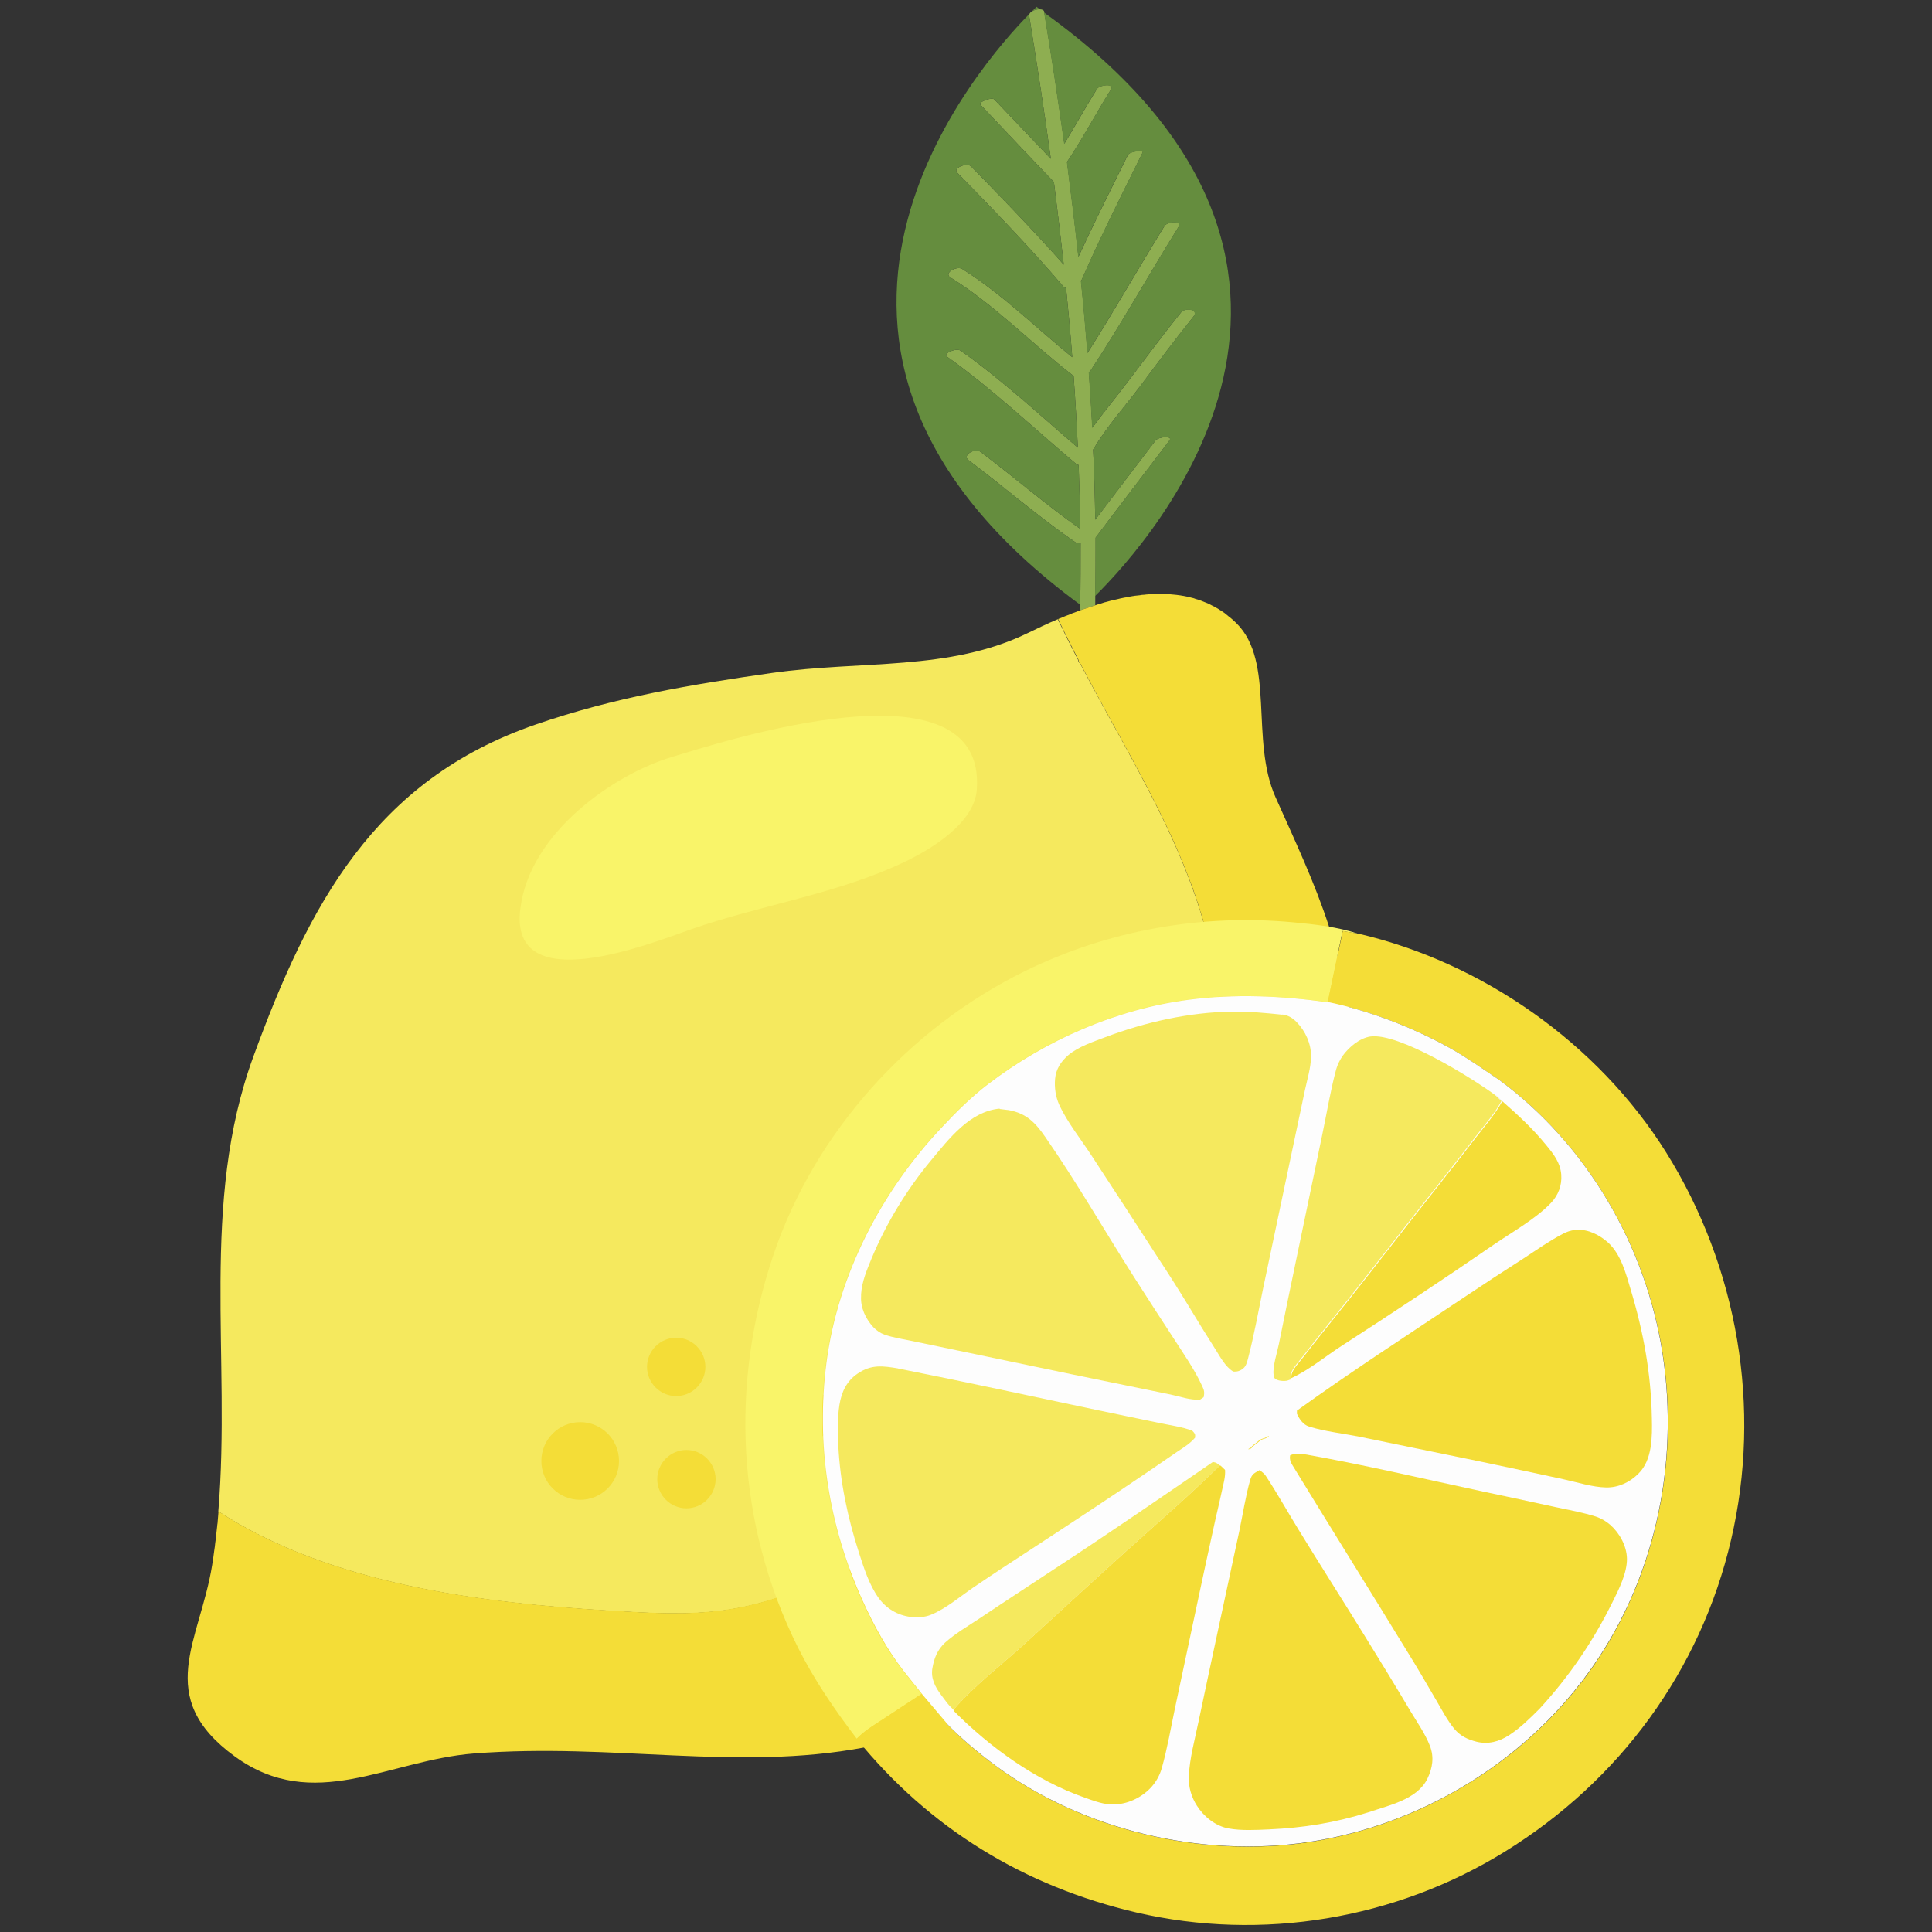
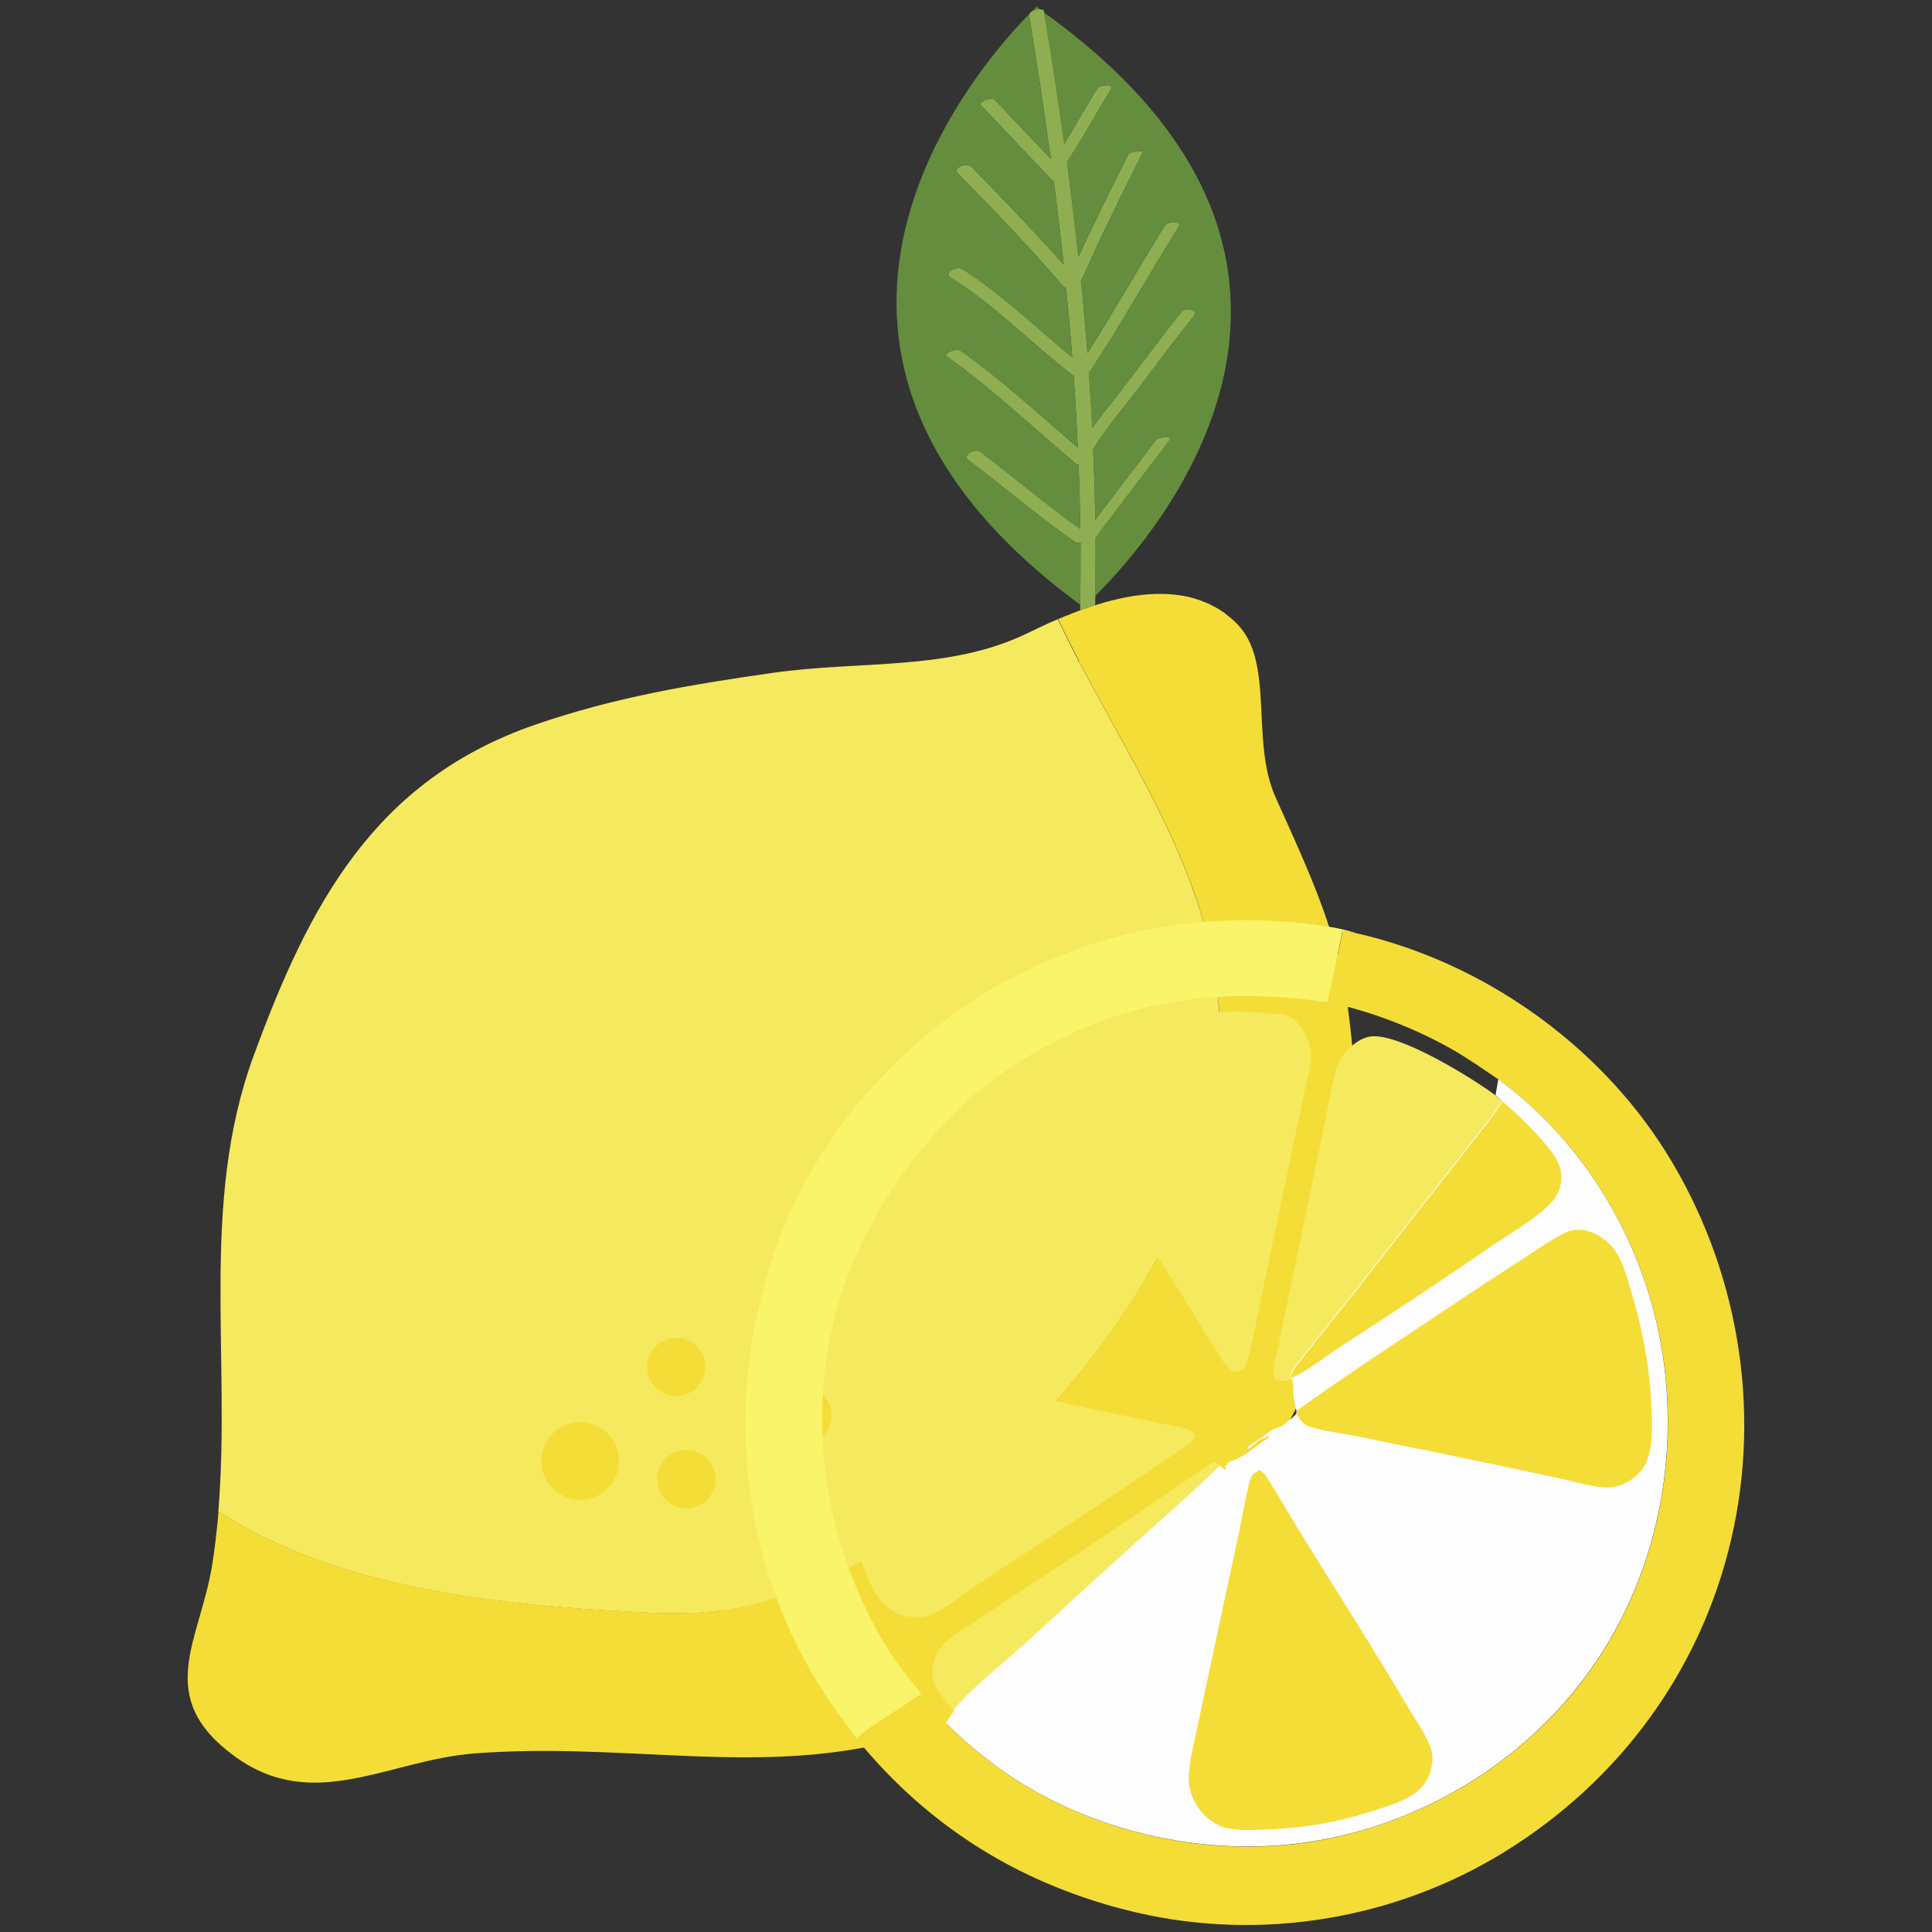
<svg xmlns="http://www.w3.org/2000/svg" id="_Слой_1" viewBox="0 0 100 100">
  <rect x="0" y="0" width="100" height="100" fill="#333333" stroke="none" />
  <defs>
    <style>.cls-1{fill:#8eae51;}.cls-2{fill:#f9f469;}.cls-3{fill:#f5e95e;}.cls-4{fill:#658d3e;}.cls-5{fill:#f4dd37;}.cls-6{fill:#fdfdfd;}</style>
  </defs>
  <path class="cls-3" d="M63.11,52.53c-.33-6.75-4.15-12.34-7.21-18.2-.05-.03-.09-.08-.09-.14v-.02c-.37-.7-.72-1.41-1.06-2.12-.55.23-1.06.48-1.54.71-4.08,1.99-8.61,1.41-13.24,2.07-4.2.6-8.15,1.26-12.24,2.67-8.37,2.88-11.75,9.35-14.62,17.2-2.77,7.58-1.15,15.56-1.81,23.53,0,0,0,0,0,0,5.79,3.78,13.62,4.74,20.23,5.14,2.03.12,4.08.26,6.11-.04,2.06-.31,4.05-1.06,5.92-1.97,4.3-2.1,8.03-5.34,11.17-8.92,4.76-5.42,8.75-12.47,8.38-19.89Z" />
  <path class="cls-1" d="M58.96,20.06c-.79,1.04-1.71,2.08-2.38,3.21.06,1.21.09,2.42.11,3.63,1.04-1.37,2.08-2.73,3.12-4.1.14-.19.92-.27.72,0-1.27,1.68-2.56,3.34-3.82,5.03,0,1,0,2.01-.02,3.01,0,.16,0,.32,0,.49l-.78.26c0-.1,0-.2,0-.29.02-1.07.02-2.14.02-3.21-.11.02-.22.02-.29-.04-1.91-1.31-3.65-2.84-5.51-4.23-.35-.26.33-.64.61-.44,1.74,1.31,3.39,2.74,5.18,4-.02-1.1-.05-2.21-.09-3.31-.05-.01-.09-.02-.12-.05-2.22-1.86-4.35-3.9-6.71-5.57-.21-.15.5-.46.72-.3,2.14,1.51,4.08,3.32,6.07,5.02-.06-1.24-.13-2.47-.22-3.71-2.15-1.65-4.07-3.67-6.38-5.1-.36-.23.33-.61.61-.44,2.06,1.29,3.81,3.04,5.7,4.57-.09-1.2-.2-2.39-.32-3.58-.06-.02-.11-.04-.14-.08-1.73-2.02-3.64-4-5.5-5.9-.23-.24.51-.53.72-.32,1.61,1.65,3.26,3.35,4.8,5.09-.16-1.43-.33-2.86-.51-4.28-1.28-1.33-2.54-2.67-3.81-4.01-.12-.12.6-.41.73-.26.97,1.02,1.94,2.04,2.92,3.07-.34-2.48-.72-4.94-1.12-7.4,0-.04,0-.07.01-.1.03-.05.07-.1.13-.13.12-.08.28-.12.41-.11.12,0,.21.04.23.13v.03c.38,2.26.72,4.53,1.04,6.8.57-.94,1.11-1.91,1.69-2.84.14-.22.92-.3.73.02-.78,1.24-1.46,2.54-2.28,3.76t0,0c.21,1.63.41,3.27.59,4.91.82-1.78,1.7-3.53,2.56-5.27.1-.2.83-.26.77-.14-1.08,2.18-2.18,4.36-3.15,6.58-.01.02-.03.04-.05.06.13,1.25.24,2.5.34,3.75,1.37-2.16,2.64-4.4,3.99-6.58.15-.23.93-.29.73.04-1.54,2.47-2.96,5.02-4.56,7.45-.02.03-.05.05-.09.08.07.96.13,1.92.18,2.88.57-.79,1.21-1.55,1.78-2.31.93-1.22,1.84-2.46,2.81-3.66.21-.27.95-.17.65.21-.97,1.2-1.89,2.44-2.81,3.67Z" />
  <path class="cls-5" d="M68.78,68.58c-.2.68-.43,1.36-.69,2.02-.29.77-.62,1.52-.99,2.26,0,.01,0,.01,0,.01-.11.22-.23.43-.34.65-.48.9-1.02,1.77-1.62,2.61,0,0-.02,0-.02.02-.05.1-.12.2-.19.29-.09.12-.18.24-.27.36-.58.78-1.19,1.53-1.83,2.27-3.64,4.22-8.23,7.83-13.04,9.86-.18.08-.37.16-.55.23-.07.03-.13.05-.2.08-1.45.56-2.88.95-4.3,1.21h-.01c-6.61,1.24-12.97-.25-20.2.31-4.44.35-8.3,3.12-12.38.15-4.23-3.08-1.8-5.97-1.17-9.9.04-.26.08-.51.11-.76.02-.13.04-.26.05-.39.02-.11.03-.22.04-.33.02-.18.04-.35.06-.53,0-.05.01-.1.02-.16.02-.2.03-.41.05-.61h0c5.79,3.77,13.62,4.73,20.23,5.13,2.04.12,4.08.26,6.11-.05.26-.04.51-.08.77-.14.22-.04.44-.09.66-.15.17-.04.33-.08.49-.13.21-.06.42-.12.62-.19h.01c.29-.09.58-.19.86-.29.29-.1.57-.21.85-.33.56-.23,1.11-.47,1.65-.74.13-.06.26-.13.39-.2.21-.1.42-.21.63-.33.45-.25.9-.5,1.34-.77.03-.02.06-.04.1-.07.45-.27.9-.57,1.34-.87.02-.02.04-.03.06-.04.43-.3.85-.61,1.26-.92.41-.31.8-.63,1.19-.96.13-.09.25-.2.36-.3.31-.26.6-.52.9-.79,1.24-1.12,2.4-2.32,3.5-3.56.03-.04.07-.07.1-.11.35-.4.7-.81,1.04-1.23.63-.76,1.23-1.56,1.81-2.38.24-.33.47-.67.69-1.01.26-.39.51-.79.76-1.19.12-.2.24-.4.36-.6.18-.31.36-.62.53-.94.57-1.05,1.08-2.13,1.51-3.23.09-.21.17-.41.24-.62.08-.2.16-.41.22-.62.08-.21.15-.42.21-.63.26-.84.48-1.69.64-2.55.04-.18.07-.37.1-.55.03-.12.05-.24.06-.36.04-.23.07-.47.09-.7.04-.26.07-.53.08-.8.02-.18.03-.36.04-.54.03-.64.03-1.29,0-1.94,0-.05-.01-.11-.01-.16h0c0-.27-.03-.52-.06-.77-.03-.31-.07-.63-.11-.94,0-.02,0-.04,0-.06-.04-.28-.09-.57-.15-.85-.07-.39-.16-.78-.25-1.16-.07-.29-.15-.59-.24-.88,0-.02-.01-.03-.01-.05-.17-.57-.35-1.14-.55-1.7-.11-.28-.22-.57-.33-.86-.11-.28-.23-.57-.35-.85-1.44-3.39-3.42-6.61-5.14-9.92-.05-.03-.08-.07-.08-.14v-.02c-.37-.71-.72-1.41-1.06-2.13.11-.04.21-.08.32-.13.02-.01.05-.02.07-.03.08-.03.16-.06.24-.09.04-.02.07-.03.11-.05.07-.02.14-.05.22-.08.03-.01.07-.03.11-.04.02-.01.05-.02.07-.03l.78-.26s.09-.03.14-.05c.03-.01.06-.02.09-.02.08-.03.16-.05.24-.08.04-.01.08-.02.12-.03.08-.02.15-.04.22-.06.05-.01.09-.02.13-.03.07-.02.14-.03.22-.05l.12-.03c.08-.02.16-.03.24-.05.03,0,.07-.01.1-.02.12-.02.23-.04.34-.06.02,0,.04,0,.06-.01.09-.01.19-.02.28-.03.04-.01.08-.01.12-.02.07,0,.14-.01.22-.02.04,0,.09-.01.13-.01.07,0,.14-.01.21-.01.04,0,.09-.01.13-.01h.34c.09,0,.18,0,.28.01h.05c.11.01.22.02.32.03.04,0,.07.01.1.01.08.01.15.02.23.03.04.01.08.02.12.02.07.01.14.03.2.04.04,0,.08.02.13.03.06.02.13.03.2.05.03.01.07.02.11.04.08.02.15.04.23.07.02.01.05.02.08.03.1.04.2.08.3.12.03.01.05.02.07.03.08.04.15.08.23.12.03.01.07.03.1.05.06.04.13.07.19.11.04.03.07.05.11.07.06.04.12.08.18.12.03.03.07.05.1.08.06.05.12.1.18.15.03.02.06.04.09.07.09.08.18.16.26.24,2.01,1.99.7,6.05,2.02,9,1.04,2.33,2.04,4.45,2.77,6.7.16.5.31,1,.44,1.51.22.85.4,1.72.53,2.64v.02c.09.66.17,1.33.23,2,.47,4.85.21,9.83-1.2,14.45Z" />
  <path class="cls-5" d="M30.03,73.61c-1.11,0-2.01.9-2.01,2.01s.9,2.01,2.01,2.01,2.01-.9,2.01-2.01-.9-2.01-2.01-2.01Z" />
  <path class="cls-5" d="M35.53,75.05c-.83,0-1.51.68-1.51,1.51s.68,1.51,1.51,1.51,1.51-.68,1.51-1.51-.68-1.51-1.51-1.51Z" />
  <path class="cls-5" d="M36.51,70.75c0-.83-.68-1.51-1.51-1.51s-1.51.68-1.51,1.51.68,1.51,1.51,1.51,1.51-.68,1.51-1.51Z" />
  <path class="cls-5" d="M41.53,71.74c-.83,0-1.51.68-1.51,1.51s.68,1.51,1.51,1.51,1.51-.68,1.51-1.51-.68-1.51-1.51-1.51Z" />
-   <path class="cls-2" d="M35.77,48.1c3.63-1.27,7.63-1.83,11.16-3.54,1.29-.63,3.51-1.96,3.63-3.7.49-6.96-13.34-2.41-15.81-1.67-2.9.87-7.34,3.86-7.82,7.86-.58,4.73,6.84,1.75,8.84,1.05Z" />
  <path class="cls-4" d="M53.82.48c-.13-.01-.29.03-.41.11.16-.15.24-.24.24-.24.06.04.12.09.17.13Z" />
  <path class="cls-4" d="M55.93,28.09c0,1.07,0,2.14-.02,3.21-18.24-13.4-5.06-28.12-2.63-30.58-.01.03-.02.06-.01.1.4,2.46.78,4.92,1.12,7.4-.98-1.03-1.95-2.05-2.92-3.07-.13-.15-.85.14-.73.26,1.27,1.34,2.53,2.68,3.81,4.01.18,1.42.35,2.85.51,4.28-1.54-1.74-3.19-3.44-4.8-5.09-.21-.21-.95.08-.72.32,1.86,1.9,3.77,3.88,5.5,5.9.03.04.08.06.14.08.12,1.19.23,2.38.32,3.58-1.89-1.53-3.64-3.28-5.7-4.57-.28-.17-.97.21-.61.44,2.31,1.43,4.23,3.45,6.38,5.1.09,1.24.16,2.47.22,3.71-1.99-1.7-3.93-3.51-6.07-5.02-.22-.16-.93.15-.72.3,2.36,1.67,4.49,3.71,6.71,5.57.03.03.07.04.12.05.04,1.1.07,2.21.09,3.31-1.79-1.26-3.44-2.69-5.18-4-.28-.2-.96.18-.61.44,1.86,1.39,3.6,2.92,5.51,4.23.07.06.18.06.29.04Z" />
  <path class="cls-4" d="M60.53,22.8c.2-.27-.58-.19-.72,0-1.04,1.37-2.08,2.73-3.12,4.1-.02-1.21-.05-2.42-.11-3.63.67-1.13,1.59-2.17,2.38-3.21.92-1.23,1.84-2.47,2.81-3.67.3-.38-.44-.48-.65-.21-.97,1.2-1.88,2.44-2.81,3.66-.57.76-1.21,1.52-1.78,2.31-.05-.96-.11-1.92-.18-2.88.04-.03.07-.05.09-.08,1.6-2.43,3.02-4.98,4.56-7.45.2-.33-.58-.27-.73-.04-1.35,2.18-2.62,4.42-3.99,6.58-.1-1.25-.21-2.5-.34-3.75.02-.02.04-.04.05-.06.97-2.22,2.07-4.4,3.15-6.58.06-.12-.67-.06-.77.14-.86,1.74-1.74,3.49-2.56,5.27-.18-1.64-.38-3.28-.59-4.91t0,0c.82-1.22,1.5-2.52,2.28-3.76.19-.32-.59-.24-.73-.02-.58.93-1.12,1.9-1.69,2.84-.32-2.27-.66-4.54-1.04-6.8,18.21,13.07,5.68,27.2,2.64,30.2.02-1,.03-2.01.02-3.01,1.26-1.69,2.55-3.35,3.82-5.03Z" />
  <path class="cls-2" d="M44.35,90c-1.14-1.49-2.21-3.05-3.05-4.73-3.18-6.38-3.54-13.64-1.25-20.37,2.16-6.34,7.02-11.7,13.01-14.64,4.3-2.11,9.13-2.97,13.89-2.52,1.08.1,2.32.24,3.34.59l-.8-.14-.77,3.68c-2.42-.33-4.81-.44-7.24-.13-3.74.49-7.36,2.08-10.36,4.36-.87.66-1.66,1.46-2.41,2.25-3.1,3.3-5.37,7.63-5.96,12.16-.55,4.24.1,8.42,1.86,12.31.58,1.29,1.27,2.56,2.14,3.67l.95,1.19c-.67.43-1.33.87-2,1.31-.48.31-.96.6-1.36,1.01Z" />
  <path class="cls-5" d="M70.28,48.32c6.46,1.49,12.44,5.7,15.96,11.33,3.71,5.94,4.96,13.22,3.36,20.05-1.58,6.78-5.79,12.48-11.69,16.13-5.66,3.51-12.6,4.67-19.09,3.16-5.82-1.36-10.71-4.35-14.48-8.99.4-.41.88-.7,1.36-1.01.66-.44,1.33-.87,2-1.31l1.27,1.5c.78.81,1.66,1.55,2.57,2.22,4.52,3.34,10.66,4.79,16.21,3.95,5.67-.86,10.99-4.03,14.39-8.65,3.49-4.75,4.82-10.85,3.92-16.64-.86-5.56-3.92-10.82-8.46-14.16-.83-.56-1.63-1.13-2.5-1.62-1.93-1.09-4.21-1.96-6.37-2.41l.77-3.68.8.14Z" />
-   <path class="cls-6" d="M68.72,51.86c2.16.45,4.44,1.33,6.37,2.41.87.49,1.67,1.06,2.5,1.62l-.14.81.31.3c-.37.68-.89,1.26-1.36,1.87-.68.88-1.36,1.76-2.05,2.63-1.72,2.16-3.39,4.36-5.12,6.51-.58.72-1.15,1.43-1.71,2.16-.19.25-.5.57-.62.85-.04.1-.04.2-.05.3l.02.06c.15.21.09.47.11.72.02.31.08.63.16.92v.17c-.17.21-.4.34-.6.53-.18.16-.4.2-.62.29-.14.06-.26.19-.39.28-.29.2-.59.39-.89.59l-.02.14c.16-.05.12-.03.23-.15.08-.09.22-.16.32-.26.1-.1.2-.12.33-.16l.2-.1.04.07c-.62.37-1.17.94-1.85,1.18-.12.04-.25.08-.33.19-.07.09-.04.06-.12.12l.06.08-.07.12-.25-.24c-1.55,1.52-3.2,2.95-4.81,4.4-1.77,1.6-3.53,3.22-5.29,4.83-1.22,1.11-2.6,2.17-3.68,3.41l.02.06-.42.62-1.27-1.5-.95-1.19c-.87-1.12-1.56-2.39-2.14-3.67-1.75-3.89-2.41-8.07-1.86-12.31.59-4.53,2.85-8.86,5.96-12.16.75-.8,1.54-1.59,2.41-2.25,2.99-2.28,6.62-3.87,10.36-4.36,2.43-.32,4.82-.21,7.24.13Z" />
  <path class="cls-3" d="M49.37,88.5c-.25-.19-.46-.51-.65-.76-.31-.41-.55-.86-.46-1.39.09-.53.26-.96.66-1.33.52-.47,1.19-.86,1.78-1.25,1.25-.84,2.51-1.66,3.77-2.49,2.8-1.83,5.55-3.72,8.31-5.61.19.03.23.08.38.2-1.55,1.52-3.2,2.95-4.81,4.4-1.77,1.6-3.53,3.22-5.29,4.83-1.22,1.11-2.6,2.17-3.68,3.41Z" />
  <path class="cls-3" d="M66.86,71.38l-.23.08c-.17.04-.47.02-.62-.09-.07-.05-.08-.14-.09-.22-.05-.43.18-1.13.27-1.56.29-1.45.59-2.89.89-4.33.45-2.16.9-4.32,1.35-6.48.24-1.14.43-2.32.73-3.43.07-.25.2-.51.35-.72.32-.44.86-.89,1.41-.98,1.47-.22,5.3,2.16,6.51,3.06l.31.3c-.37.68-.89,1.26-1.36,1.87-.68.88-1.36,1.76-2.05,2.63-1.72,2.16-3.39,4.36-5.12,6.51-.58.72-1.15,1.43-1.71,2.16-.19.25-.5.57-.62.85-.04.1-.04.2-.05.3l.02.06Z" />
  <path class="cls-3" d="M46.47,70.83c3.44.68,6.87,1.43,10.3,2.15,1.07.22,2.14.45,3.22.67.57.12,1.18.2,1.72.4.14.16.16.15.15.36-.26.31-.61.52-.94.74-.47.32-.94.64-1.4.96-2.03,1.38-4.07,2.72-6.12,4.06-1.02.66-2.04,1.33-3.04,2.01-.67.46-1.4,1.08-2.15,1.39-.32.14-.74.17-1.08.12-.67-.08-1.27-.44-1.66-.99-.48-.67-.76-1.55-1.01-2.33-.58-1.8-.98-3.67-1.07-5.57-.03-.69-.05-1.41.06-2.09.11-.67.37-1.23.95-1.62.71-.48,1.3-.39,2.09-.26Z" />
  <path class="cls-3" d="M66.37,52.51c.3.03.55.19.75.4.45.46.75,1.12.74,1.78-.01.57-.2,1.19-.32,1.75-.25,1.19-.5,2.37-.75,3.55-.47,2.23-.94,4.46-1.41,6.69-.25,1.21-.47,2.44-.78,3.63-.05.18-.1.4-.25.52-.16.13-.32.18-.52.16-.4-.24-.67-.75-.92-1.15-.46-.72-.91-1.45-1.35-2.18-.53-.87-1.07-1.72-1.63-2.57-1.14-1.77-2.29-3.53-3.44-5.29-.54-.83-1.26-1.73-1.67-2.63-.18-.4-.25-.88-.21-1.32.04-.51.31-.92.69-1.24.52-.44,1.29-.69,1.92-.93,2.07-.78,4.35-1.29,6.56-1.32.87-.01,1.73.07,2.59.16Z" />
-   <path class="cls-3" d="M51.74,57.4l.48.06c.92.17,1.38.66,1.89,1.4,1.62,2.33,3.05,4.83,4.58,7.23.69,1.08,1.38,2.15,2.08,3.22.49.76,1.05,1.56,1.43,2.38.12.26.16.34.1.63l-.18.12c-.48.05-1.05-.16-1.53-.26-1.03-.21-2.05-.42-3.08-.63-2.62-.53-5.24-1.09-7.85-1.63-.83-.17-1.67-.35-2.5-.52-.45-.09-.95-.17-1.38-.32-.22-.08-.42-.22-.58-.39-.4-.43-.67-1.02-.63-1.61v-.09c.04-.66.3-1.26.55-1.87.76-1.82,1.81-3.54,3.07-5.06.93-1.12,2.01-2.54,3.56-2.68Z" />
  <path class="cls-6" d="M77.59,55.89c4.54,3.34,7.6,8.59,8.46,14.16.9,5.8-.43,11.9-3.92,16.64-3.4,4.63-8.72,7.8-14.39,8.65-5.55.84-11.69-.61-16.21-3.95-.9-.67-1.79-1.41-2.57-2.22l.42-.62-.02-.06c1.07-1.25,2.46-2.3,3.68-3.41,1.76-1.61,3.52-3.23,5.29-4.83,1.61-1.45,3.27-2.88,4.81-4.4l.25.24.07-.12-.06-.08c.09-.06.06-.03.12-.12.08-.1.21-.14.33-.19.68-.24,1.23-.81,1.85-1.18l-.04-.07-.2.1c-.13.04-.22.06-.33.16-.1.1-.23.17-.32.26-.11.12-.07.1-.23.15l.02-.14c.3-.19.6-.38.89-.59.13-.09.25-.22.39-.28.22-.09.44-.13.62-.29.2-.18.43-.32.6-.53v-.17c-.08-.3-.14-.61-.16-.92-.01-.25.05-.5-.11-.72l-.02-.06c0-.1,0-.2.05-.3.12-.28.43-.6.62-.85.56-.73,1.14-1.44,1.71-2.16,1.73-2.15,3.4-4.35,5.12-6.51.69-.87,1.37-1.75,2.05-2.63.47-.61.99-1.19,1.36-1.87l-.31-.3.14-.81Z" />
  <path class="cls-5" d="M77.76,57c.81.71,1.59,1.43,2.27,2.27.38.46.73.9.78,1.53.04.55-.15,1.06-.53,1.46-.78.82-1.98,1.49-2.93,2.14-2.61,1.8-5.26,3.55-7.92,5.27-.82.53-1.7,1.26-2.59,1.66,0-.1,0-.2.05-.3.12-.28.43-.6.62-.85.56-.73,1.14-1.44,1.71-2.16,1.73-2.15,3.4-4.35,5.12-6.51.69-.87,1.37-1.75,2.05-2.63.47-.61.99-1.19,1.36-1.87Z" />
-   <path class="cls-5" d="M63.16,75.85l.25.24c.02.34-.07.65-.14.97-.11.51-.23,1.03-.35,1.54-.29,1.29-.56,2.58-.84,3.87-.42,1.98-.84,3.95-1.26,5.93-.22,1.04-.4,2.11-.69,3.13-.1.35-.28.68-.52.95-.45.51-1.15.87-1.83.91h-.27s-.09,0-.09,0c-.43-.03-.89-.21-1.29-.35-2.53-.89-4.88-2.59-6.76-4.48l-.02-.06c1.07-1.25,2.46-2.3,3.68-3.41,1.76-1.61,3.52-3.23,5.29-4.83,1.61-1.45,3.27-2.88,4.81-4.4Z" />
  <path class="cls-5" d="M65.2,76.1c.13.09.24.17.33.31.59.9,1.12,1.85,1.68,2.76,1.11,1.81,2.25,3.6,3.37,5.41.82,1.32,1.63,2.65,2.42,3.98.34.57.77,1.18,1.01,1.8.23.59.14,1.15-.13,1.71-.53,1.08-2.02,1.38-3.07,1.74-1.72.54-3.35.8-5.15.88-.67.03-1.41.07-2.07-.05-.67-.12-1.28-.61-1.64-1.18-.28-.43-.44-.98-.42-1.49.04-.96.32-1.95.51-2.88.33-1.56.66-3.12,1-4.69.37-1.72.74-3.45,1.11-5.17.18-.86.32-1.78.56-2.63.09-.32.22-.35.49-.51Z" />
-   <path class="cls-5" d="M67.35,75.24c3.16.55,6.31,1.3,9.45,1.97,1.23.26,2.46.52,3.68.79.7.15,1.44.28,2.13.5.27.09.52.24.73.42.49.43.86,1.1.87,1.76.01.73-.42,1.59-.74,2.23-1.02,2.06-2.23,3.84-3.78,5.53-.49.49-1,1-1.59,1.38-.51.33-1.08.48-1.68.33-.47-.12-.84-.3-1.15-.67-.37-.45-.65-1-.95-1.51-.46-.78-.91-1.57-1.39-2.34-1.97-3.22-3.97-6.42-5.94-9.64-.14-.23-.27-.41-.21-.67.2-.08.34-.08.55-.07Z" />
  <path class="cls-5" d="M67.12,73.02c2.8-2.02,5.73-3.91,8.6-5.83,1.06-.71,2.13-1.41,3.21-2.1.64-.42,1.29-.88,1.97-1.23.21-.11.39-.17.63-.2h.07c.6-.05,1.21.27,1.64.66.67.62.92,1.61,1.17,2.45.66,2.19,1.05,4.35,1.09,6.64.02.95.03,2.16-.7,2.87-.44.44-1.03.72-1.66.71-.71-.01-1.54-.28-2.24-.43-1.44-.31-2.88-.62-4.32-.92-2.05-.42-4.09-.84-6.14-1.26-.87-.18-1.85-.28-2.68-.54-.16-.05-.27-.14-.38-.26-.11-.12-.18-.26-.25-.4v-.17Z" />
</svg>